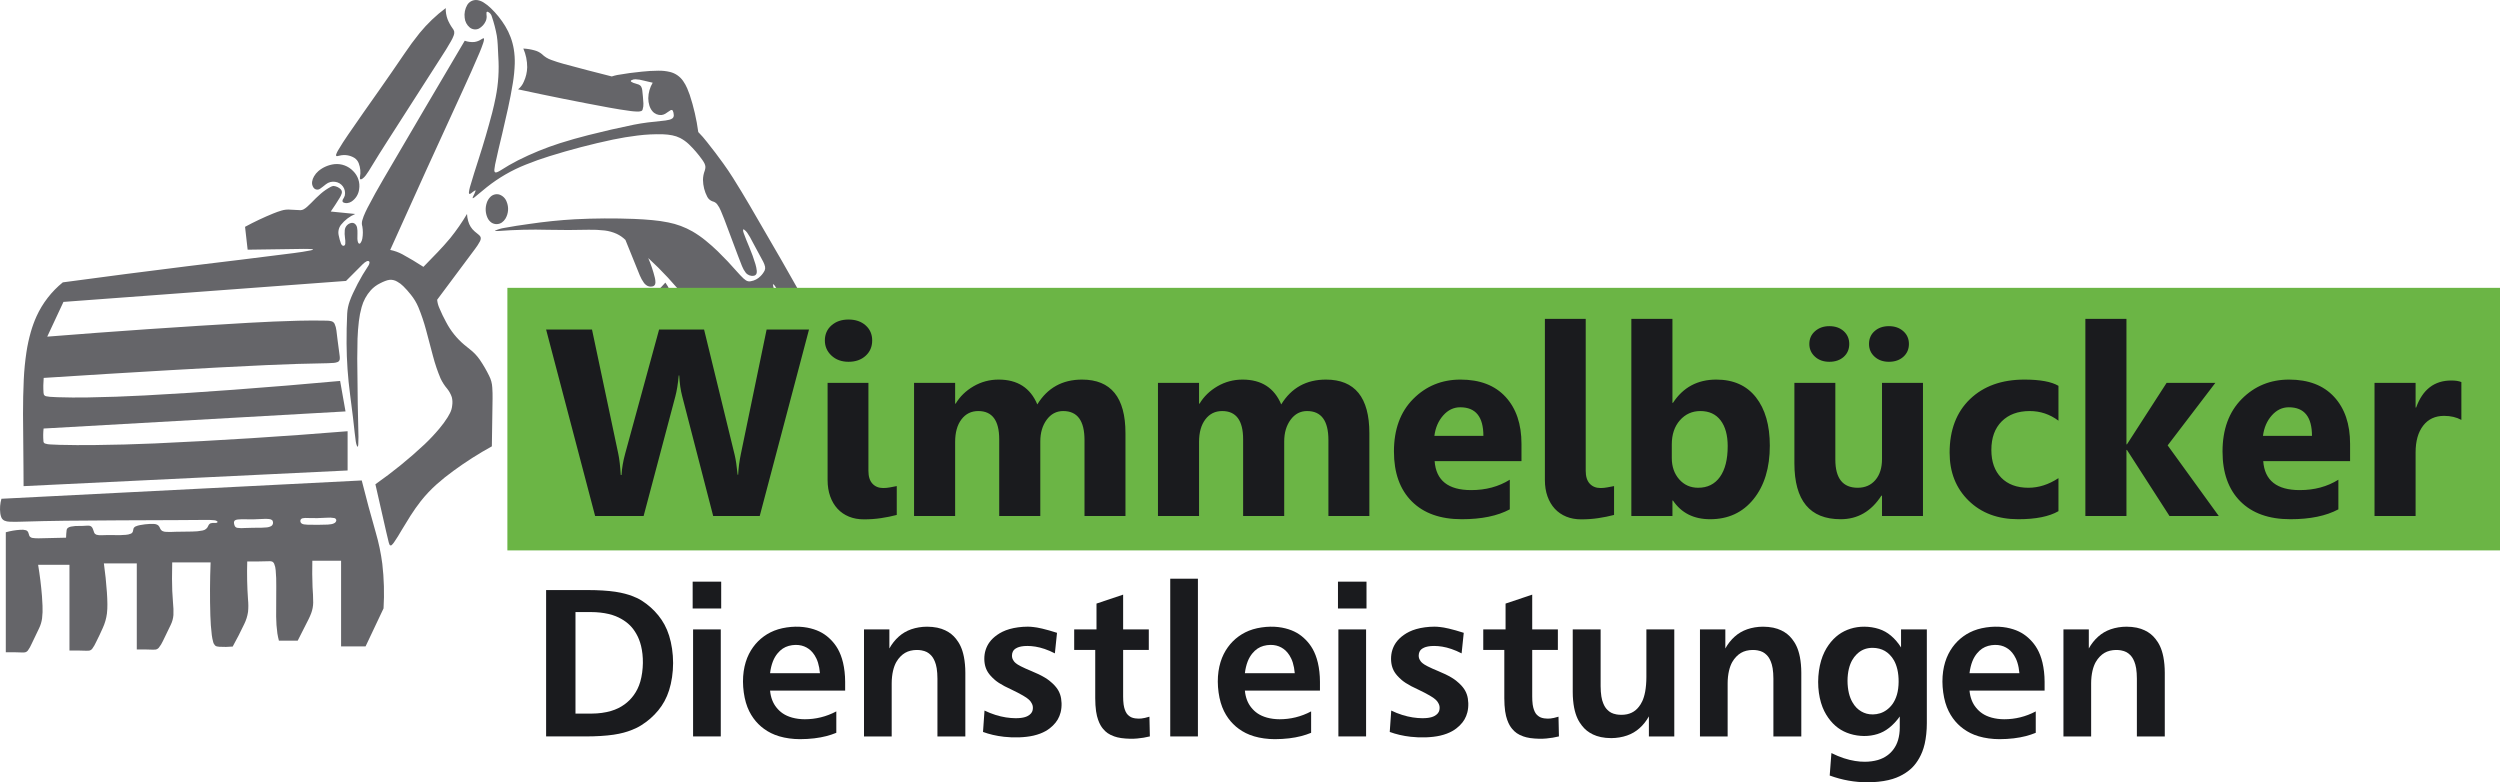
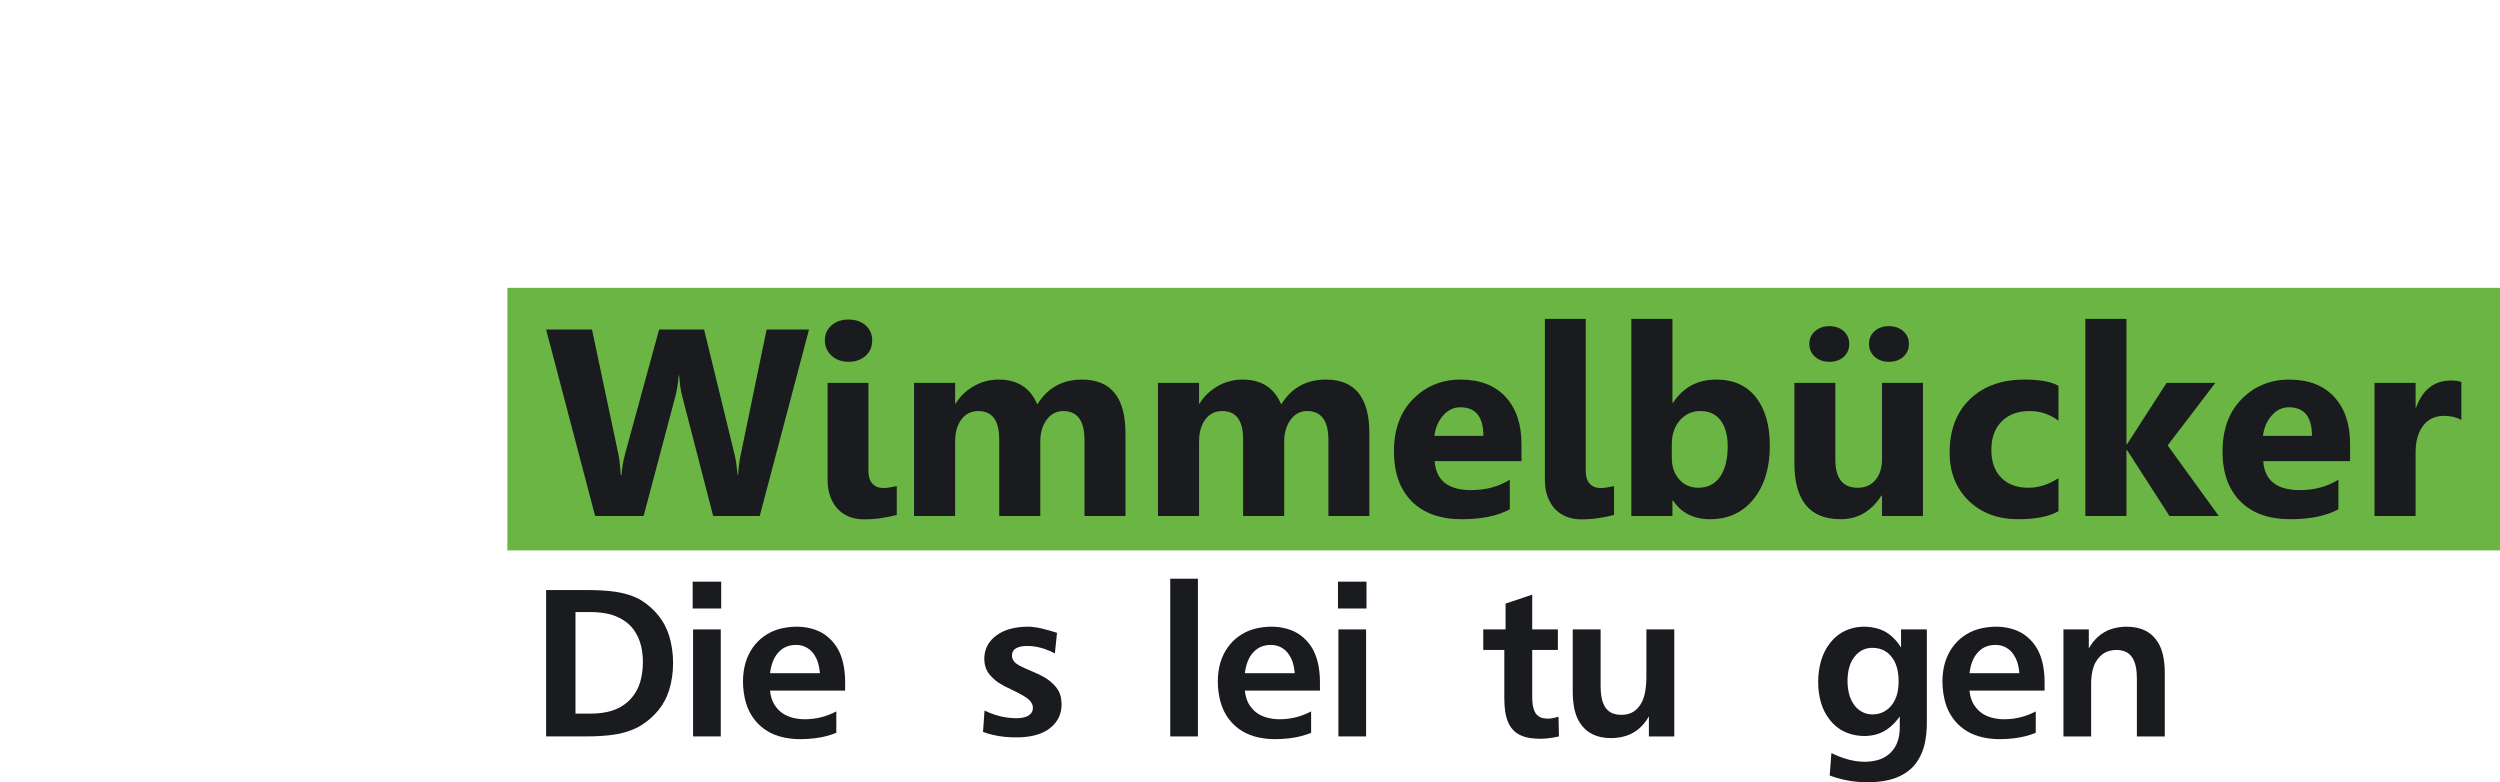
<svg xmlns="http://www.w3.org/2000/svg" width="100%" height="100%" viewBox="0 0 5473 1713" version="1.1" xml:space="preserve" style="fill-rule:evenodd;clip-rule:evenodd;stroke-linejoin:round;stroke-miterlimit:2;">
  <g transform="matrix(4.167,0,0,4.167,-298.844,-298.683)">
    <g transform="matrix(1,0,0,1,-153,-1880.05)">
-       <path d="M402.316,2030.74C401.943,2031.36 401.63,2032.02 401.381,2032.71C401.281,2032.95 401.248,2033.21 401.285,2033.47C401.361,2033.68 401.589,2033.82 401.817,2033.77C402.264,2033.71 402.706,2033.62 403.137,2033.49C405.792,2032.83 408.604,2033.26 410.934,2034.7C411.955,2035.37 412.739,2036.35 413.176,2037.49C414.059,2039.78 414.289,2042.27 413.841,2044.68C413.792,2044.93 413.776,2045.2 413.794,2045.46C413.776,2045.7 413.956,2045.92 414.203,2045.95C414.519,2045.94 414.825,2045.83 415.08,2045.64C415.782,2045.14 416.395,2044.53 416.895,2043.83C417.986,2042.33 418.996,2040.77 419.922,2039.16C422.576,2034.79 425.288,2030.45 428.058,2026.15C437.463,2011.41 446.897,1996.68 456.36,1981.98C458.224,1979.17 459.992,1976.29 461.661,1973.36C462.195,1972.44 462.654,1971.49 463.033,1970.49C463.325,1969.83 463.438,1969.1 463.361,1968.38C463.21,1967.72 462.902,1967.11 462.465,1966.59C461.398,1965.11 460.516,1963.5 459.839,1961.8C459.157,1959.93 458.835,1957.96 458.888,1955.98C453.799,1959.77 449.193,1964.17 445.174,1969.08C442.344,1972.59 439.672,1976.22 437.166,1979.96C432.879,1986.28 428.538,1992.56 424.144,1998.81C418.602,2006.63 413.113,2014.5 407.675,2022.39C405.787,2025.11 404,2027.89 402.316,2030.74ZM468.871,1973.13C454.587,1997.29 440.366,2021.48 426.208,2045.71C423.275,2050.7 420.47,2055.77 417.795,2060.91C417.053,2062.35 416.376,2063.83 415.768,2065.33C415.485,2066.03 415.247,2066.75 415.055,2067.48C414.736,2068.54 414.746,2069.67 415.083,2070.72C415.447,2072.84 415.441,2075 415.063,2077.11C414.929,2077.94 414.605,2078.72 414.114,2079.4C413.97,2079.63 413.715,2079.76 413.443,2079.76C413.313,2079.72 413.196,2079.65 413.112,2079.55C412.912,2079.3 412.771,2079 412.699,2078.69C412.569,2078.19 412.497,2077.68 412.482,2077.16C412.468,2076.18 412.479,2075.21 412.514,2074.24C412.558,2073.25 412.49,2072.27 412.312,2071.3C412.156,2070.42 411.651,2069.63 410.91,2069.12C410.51,2068.88 410.048,2068.77 409.585,2068.8C407.588,2069.05 406.03,2070.65 405.841,2072.65C405.718,2074 405.76,2075.36 405.965,2076.7C406.135,2077.7 406.188,2078.73 406.122,2079.75C406.103,2079.95 406.051,2080.16 405.968,2080.35C405.828,2080.63 405.565,2080.81 405.261,2080.86C404.957,2080.9 404.651,2080.79 404.442,2080.57C404.166,2080.31 403.957,2079.99 403.833,2079.64C403.329,2078.24 402.933,2076.81 402.649,2075.36C402.209,2073.42 402.66,2071.39 403.878,2069.82C405.853,2067.34 408.418,2065.38 411.341,2064.14L398.487,2062.86C400.124,2060.5 401.69,2058.1 403.184,2055.65C403.586,2055 403.917,2054.3 404.173,2053.57C404.51,2052.76 404.343,2051.82 403.745,2051.18C402.718,2050.18 401.386,2049.56 399.964,2049.42C399.467,2049.47 398.984,2049.62 398.544,2049.85C396.661,2050.85 394.895,2052.06 393.281,2053.45C391.501,2055.02 389.79,2056.67 388.154,2058.39C387.467,2059.09 386.755,2059.77 386.019,2060.42C385.462,2060.92 384.849,2061.36 384.192,2061.72C383.71,2061.97 383.181,2062.12 382.638,2062.15C380.885,2062.1 379.133,2062.01 377.384,2061.88C375.755,2061.72 374.109,2061.88 372.545,2062.37C371.115,2062.8 369.707,2063.29 368.326,2063.86C363.244,2065.93 358.279,2068.28 353.457,2070.89L354.818,2082.91C364.621,2082.75 374.424,2082.61 384.228,2082.49C385.575,2082.47 386.922,2082.5 388.266,2082.6C388.561,2082.6 388.853,2082.66 389.127,2082.76C389.147,2082.77 389.163,2082.79 389.168,2082.81C389.173,2082.83 389.168,2082.85 389.154,2082.87C389.101,2082.92 389.036,2082.96 388.965,2082.99C388.666,2083.1 388.358,2083.19 388.045,2083.25C385.086,2083.84 382.106,2084.32 379.112,2084.68C360.657,2087.03 342.195,2089.31 323.723,2091.52C301.708,2094.25 279.706,2097.1 257.721,2100.07C251.798,2104.86 247.07,2110.97 243.909,2117.9C242.7,2120.58 241.692,2123.35 240.892,2126.18C239.901,2129.67 239.134,2133.21 238.596,2136.8C237.891,2141.53 237.427,2146.3 237.205,2151.08C236.929,2157.12 236.798,2163.17 236.812,2169.22C236.859,2178.55 236.938,2187.87 237.048,2197.2C237.081,2200.51 237.1,2203.82 237.105,2207.13L407.337,2198.9L407.337,2178.28C373.588,2181.03 339.792,2183.17 305.966,2184.7C295.322,2185.16 284.673,2185.44 274.02,2185.55C268.011,2185.62 262.002,2185.58 255.994,2185.43C254.444,2185.39 252.895,2185.32 251.347,2185.23C250.348,2185.22 249.355,2185.06 248.403,2184.75C247.855,2184.56 247.5,2184.03 247.534,2183.44C247.35,2181.25 247.377,2179.05 247.615,2176.86L406.238,2167.88L403.403,2151.86C384.768,2153.56 366.119,2155.11 347.458,2156.49C331.937,2157.66 316.404,2158.65 300.862,2159.48C290.831,2160.02 280.79,2160.37 270.746,2160.53C265.464,2160.62 260.181,2160.58 254.901,2160.41C253.568,2160.38 252.236,2160.31 250.906,2160.2C250.315,2160.16 249.728,2160.07 249.149,2159.94C248.573,2159.88 248.063,2159.55 247.773,2159.04C247.664,2158.75 247.601,2158.44 247.586,2158.13C247.409,2155.51 247.438,2152.89 247.671,2150.27C269.629,2148.85 291.591,2147.5 313.558,2146.23C330.602,2145.23 347.653,2144.33 364.709,2143.54C375.406,2143.05 386.109,2142.72 396.816,2142.55C397.893,2142.53 398.968,2142.48 400.041,2142.38C400.677,2142.33 401.304,2142.2 401.907,2141.99C402.619,2141.79 403.136,2141.17 403.213,2140.43C403.262,2139.92 403.254,2139.4 403.19,2138.89C402.83,2135.98 402.448,2133.08 402.045,2130.18C401.876,2128.58 401.681,2126.98 401.461,2125.38C401.33,2124.15 400.999,2122.94 400.483,2121.81C400.113,2121.11 399.443,2120.6 398.66,2120.45C397.935,2120.28 397.196,2120.2 396.453,2120.19C391.465,2120.08 386.475,2120.09 381.487,2120.22C372.755,2120.45 364.027,2120.82 355.307,2121.32C320.023,2123.35 284.762,2125.78 249.532,2128.59L258.051,2110.34L406.512,2099.32C409.411,2096.35 412.343,2093.41 415.308,2090.51C415.892,2089.92 416.558,2089.42 417.285,2089.03C417.519,2088.91 417.775,2088.85 418.035,2088.84C418.255,2088.82 418.469,2088.91 418.624,2089.06C418.779,2089.22 418.86,2089.43 418.845,2089.65C418.813,2090.22 418.626,2090.77 418.306,2091.24C417.31,2092.84 416.305,2094.43 415.29,2096.02C413.422,2099.18 411.714,2102.44 410.175,2105.77C409.563,2107.08 409.008,2108.42 408.512,2109.77C407.709,2111.93 407.237,2114.2 407.112,2116.51C406.864,2121.76 406.758,2127.02 406.794,2132.27C406.849,2141.21 407.465,2150.13 408.638,2158.98C409.135,2162.97 409.639,2166.95 410.149,2170.93C410.47,2173.58 410.766,2176.24 411.036,2178.89C411.183,2180.49 411.383,2182.09 411.635,2183.67C411.749,2184.5 411.965,2185.31 412.28,2186.09C412.326,2186.2 412.396,2186.3 412.485,2186.38C412.525,2186.41 412.577,2186.42 412.623,2186.41C412.67,2186.39 412.706,2186.35 412.718,2186.3C412.856,2185.96 412.932,2185.59 412.941,2185.22C413.074,2182.59 413.079,2179.94 412.955,2177.3C412.72,2168.46 412.575,2159.61 412.522,2150.76C412.357,2143.74 412.366,2136.71 412.549,2129.69C412.653,2126.62 412.888,2123.55 413.253,2120.5C413.54,2117.99 414.026,2115.51 414.707,2113.08C415.602,2109.79 417.252,2106.75 419.527,2104.21C420.925,2102.68 422.603,2101.43 424.47,2100.53C425.306,2100.09 426.167,2099.7 427.048,2099.36C427.837,2099.04 428.663,2098.83 429.506,2098.73C430.852,2098.64 432.194,2098.97 433.349,2099.66C434.531,2100.3 435.614,2101.11 436.564,2102.06C437.993,2103.47 439.331,2104.97 440.568,2106.55C442.19,2108.55 443.523,2110.77 444.526,2113.14C446.122,2117.04 447.468,2121.02 448.557,2125.09C449.796,2129.66 451.01,2134.24 452.201,2138.83C453.242,2142.82 454.566,2146.73 456.162,2150.53C457.087,2152.5 458.271,2154.34 459.682,2155.99C460.731,2157.3 461.543,2158.79 462.081,2160.37C462.438,2161.79 462.508,2163.27 462.288,2164.71C462.165,2166.13 461.766,2167.51 461.112,2168.78C460.755,2169.5 460.364,2170.2 459.939,2170.88C458.621,2172.98 457.158,2174.98 455.562,2176.87C453.117,2179.79 450.509,2182.56 447.749,2185.18C439.646,2192.77 431.021,2199.77 421.937,2206.14C423.819,2214.57 425.733,2222.99 427.678,2231.39C428.07,2233.18 428.496,2234.95 428.955,2236.72C429.047,2237.07 429.168,2237.42 429.316,2237.76C429.38,2238.03 429.592,2238.23 429.861,2238.28C430.129,2238.34 430.403,2238.23 430.563,2238.01C430.984,2237.62 431.361,2237.18 431.687,2236.71C433.156,2234.57 434.532,2232.37 435.811,2230.11C437.282,2227.62 438.799,2225.15 440.359,2222.7C442.059,2220.03 443.885,2217.45 445.831,2214.95C448.306,2211.83 451.041,2208.93 454.005,2206.27C456.883,2203.71 459.891,2201.29 463.018,2199.04C469.435,2194.34 476.151,2190.05 483.123,2186.22C483.241,2177.84 483.364,2169.46 483.494,2161.08C483.523,2159.16 483.473,2157.23 483.343,2155.32C483.232,2153.13 482.651,2150.99 481.639,2149.06C480.214,2146.16 478.587,2143.37 476.77,2140.7C475.343,2138.64 473.605,2136.81 471.618,2135.28C470.631,2134.49 469.65,2133.7 468.676,2132.9C464.731,2129.59 461.475,2125.53 459.093,2120.97C457.779,2118.57 456.595,2116.11 455.548,2113.59C454.915,2112.2 454.522,2110.72 454.384,2109.2C461.002,2100.28 467.64,2091.38 474.301,2082.49C475.256,2081.25 476.108,2079.93 476.849,2078.55C477.051,2078.16 477.195,2077.73 477.278,2077.3C477.369,2076.84 477.288,2076.37 477.052,2075.98C476.781,2075.58 476.446,2075.22 476.061,2074.93C475.394,2074.41 474.739,2073.87 474.096,2073.32C472.421,2071.89 471.227,2069.97 470.673,2067.84C470.326,2066.63 470.125,2065.38 470.073,2064.13C467.447,2068.57 464.502,2072.81 461.263,2076.83C459.162,2079.34 456.977,2081.78 454.712,2084.15C452.223,2086.77 449.709,2089.36 447.172,2091.93C443.542,2089.57 439.825,2087.35 436.026,2085.28C434.044,2084.23 431.919,2083.47 429.719,2083.03C442.326,2054.95 455.07,2026.93 467.95,1998.98C470.941,1992.51 473.834,1986 476.628,1979.44C477.323,1977.81 477.956,1976.15 478.526,1974.47C478.74,1973.86 478.898,1973.23 478.998,1972.6C479.037,1972.4 479.026,1972.19 478.965,1972C478.93,1971.92 478.868,1971.87 478.79,1971.84C478.713,1971.81 478.628,1971.82 478.555,1971.85C478.254,1971.97 477.968,1972.12 477.703,1972.31C476.56,1973.11 475.244,1973.62 473.863,1973.8C472.171,1973.93 470.47,1973.7 468.871,1973.13ZM389.341,2050.16C389.693,2050.75 390.28,2051.17 390.957,2051.3C391.633,2051.44 392.336,2051.28 392.891,2050.87C393.364,2050.58 393.813,2050.25 394.234,2049.88C394.812,2049.38 395.411,2048.91 396.029,2048.47C397.352,2047.45 399.03,2047.01 400.683,2047.24C402.361,2047.42 403.883,2048.31 404.872,2049.68C405.861,2051.05 406.225,2052.77 405.873,2054.42C405.665,2055.06 405.375,2055.68 405.01,2056.25C404.706,2056.64 404.59,2057.16 404.694,2057.64C404.768,2057.82 404.899,2057.97 405.065,2058.06C405.747,2058.4 406.516,2058.52 407.268,2058.4C408.041,2058.31 408.78,2058.04 409.426,2057.6C411.633,2056.12 413.084,2053.75 413.398,2051.12C413.951,2047.63 412.785,2044.09 410.269,2041.62C407.722,2038.93 404.067,2037.58 400.383,2037.97C397.293,2038.34 394.378,2039.6 391.995,2041.6C391.076,2042.39 390.297,2043.34 389.688,2044.39C389.179,2045.24 388.841,2046.18 388.693,2047.17C388.531,2048.21 388.761,2049.27 389.341,2050.16ZM480.817,2066.12C481.278,2067.16 482.014,2068.05 482.947,2068.7C484.601,2069.76 486.723,2069.73 488.352,2068.64C489.119,2068.1 489.765,2067.41 490.248,2066.62C491.863,2063.92 492.102,2060.61 490.892,2057.71C490.23,2055.88 488.744,2054.46 486.88,2053.89C485.109,2053.47 483.25,2054.08 482.074,2055.47C481.335,2056.28 480.78,2057.24 480.446,2058.29C479.576,2060.85 479.709,2063.65 480.817,2066.12ZM560.391,2106.14C561.138,2108.97 562.034,2111.75 563.077,2114.48C563.316,2115.08 563.6,2115.66 563.925,2116.21C564.423,2117.19 565.335,2117.89 566.407,2118.11C568.001,2118.36 569.631,2118.2 571.146,2117.65C573.013,2117.02 574.722,2116 576.156,2114.66C576.947,2113.88 577.505,2112.89 577.766,2111.81C577.98,2110.81 578.01,2109.79 577.856,2108.78C577.396,2105.66 576.167,2102.72 574.281,2100.2C573.544,2101.06 572.77,2101.9 571.961,2102.7C570.188,2104.6 567.768,2105.76 565.181,2105.95C563.589,2106.11 561.99,2106.17 560.391,2106.14ZM599.445,2127.97L638.048,2127.97C636.975,2125.24 636.005,2122.47 635.139,2119.66C634.459,2117.42 633.635,2115.22 632.672,2113.09C632.462,2112.63 632.213,2112.19 631.927,2111.78C631.757,2111.52 631.529,2111.3 631.261,2111.15C630.98,2111.01 630.645,2111.02 630.375,2111.18C630.081,2111.36 629.807,2111.57 629.559,2111.81C629.223,2112.11 628.861,2112.39 628.479,2112.63C628.156,2112.85 627.783,2112.98 627.396,2113.01C627.047,2113.03 626.704,2112.91 626.437,2112.69C626.175,2112.46 626.078,2112.09 626.193,2111.76C626.27,2111.54 626.384,2111.32 626.529,2111.13C627.203,2110.31 627.938,2109.54 628.728,2108.83C629.279,2108.3 629.799,2107.75 630.288,2107.17C630.712,2106.68 631.046,2106.12 631.274,2105.51C631.435,2104.99 631.472,2104.45 631.381,2103.91C631.292,2103.41 631.171,2102.9 631.019,2102.41C630.894,2102.02 630.814,2101.62 630.781,2101.22C630.764,2101.17 630.773,2101.12 630.805,2101.08C630.836,2101.04 630.887,2101.03 630.935,2101.04C631.358,2101.32 631.708,2101.71 631.959,2102.15C633.496,2104.4 634.902,2106.73 636.171,2109.13C639.502,2115.36 642.734,2121.64 645.866,2127.97L651.004,2127.97C651.445,2124.53 651.727,2121.08 651.848,2117.62C640.932,2098.18 629.832,2078.84 618.552,2059.6C615.721,2054.76 612.813,2049.96 609.829,2045.21C608.198,2042.62 606.488,2040.09 604.703,2037.61C601.96,2033.8 599.12,2030.06 596.187,2026.39C594.755,2024.54 593.212,2022.77 591.566,2021.11C590.674,2014.47 589.171,2007.92 587.075,2001.56C586.679,2000.4 586.236,1999.26 585.746,1998.14C585.167,1996.79 584.451,1995.5 583.61,1994.29C581.987,1991.93 579.564,1990.25 576.792,1989.55C574.728,1989.05 572.608,1988.82 570.485,1988.87C567.637,1988.9 564.791,1989.06 561.958,1989.37C557.622,1989.78 553.304,1990.37 549.016,1991.13C548.036,1991.33 547.069,1991.58 546.119,1991.89C537.623,1989.76 529.149,1987.55 520.699,1985.25C518.555,1984.66 516.438,1983.99 514.354,1983.22C512.488,1982.58 510.791,1981.52 509.392,1980.13C508.284,1979.22 506.996,1978.57 505.615,1978.21C503.671,1977.66 501.673,1977.33 499.657,1977.23C501.001,1980.33 501.693,1983.68 501.69,1987.06C501.623,1989.7 501.01,1992.3 499.889,1994.69C499.247,1996.25 498.22,1997.61 496.906,1998.66C512.778,2002.11 528.704,2005.31 544.678,2008.25C548.477,2008.96 552.294,2009.56 556.126,2010.07C557.205,2010.21 558.291,2010.3 559.379,2010.33C560.105,2010.39 560.836,2010.31 561.534,2010.1C561.935,2009.97 562.24,2009.64 562.339,2009.23C562.658,2008.22 562.794,2007.16 562.743,2006.1C562.609,2003.74 562.403,2001.38 562.125,1999.02C562.048,1998.37 561.842,1997.73 561.518,1997.15C561.213,1996.7 560.78,1996.36 560.275,1996.16C559.732,1995.94 559.176,1995.76 558.61,1995.62C557.817,1995.45 557.062,1995.14 556.381,1994.7C556.217,1994.62 556.115,1994.46 556.126,1994.28C556.137,1994.1 556.259,1993.94 556.431,1993.89C557.063,1993.54 557.774,1993.36 558.495,1993.37C560.022,1993.43 561.536,1993.67 563.003,1994.1L567.624,1995.18C566.145,1997.64 565.344,2000.46 565.301,2003.33C565.295,2004.64 565.49,2005.94 565.88,2007.19C566.208,2008.28 566.75,2009.29 567.475,2010.16C568.643,2011.54 570.396,2012.28 572.199,2012.16C572.896,2012.08 573.571,2011.87 574.181,2011.52C574.722,2011.21 575.241,2010.87 575.734,2010.48C576.122,2010.18 576.533,2009.9 576.965,2009.66C577.229,2009.48 577.568,2009.44 577.866,2009.56C577.999,2009.65 578.108,2009.77 578.182,2009.9C578.478,2010.54 578.644,2011.23 578.67,2011.93C578.796,2012.59 578.607,2013.27 578.159,2013.77C577.659,2014.19 577.063,2014.49 576.424,2014.62C575.735,2014.8 575.037,2014.93 574.332,2015.03C571.245,2015.38 568.155,2015.73 565.063,2016.05C562.601,2016.37 560.149,2016.76 557.713,2017.24C549.714,2018.87 541.756,2020.69 533.846,2022.71C528.803,2023.98 523.8,2025.4 518.843,2026.97C511.269,2029.4 503.898,2032.41 496.799,2035.99C493.662,2037.6 490.607,2039.36 487.645,2041.27C487.057,2041.65 486.432,2041.97 485.779,2042.22C485.595,2042.29 485.402,2042.32 485.207,2042.33C484.915,2042.35 484.646,2042.17 484.541,2041.9C484.425,2041.51 484.394,2041.1 484.45,2040.7C484.528,2039.84 484.656,2038.99 484.832,2038.15C486.005,2032.72 487.254,2027.3 488.58,2021.91C489.626,2017.51 490.631,2013.1 491.595,2008.68C492.566,2004.29 493.414,1999.88 494.14,1995.44C494.698,1992.07 495.034,1988.67 495.148,1985.26C495.227,1982.69 495.061,1980.12 494.653,1977.59C493.948,1973.29 492.418,1969.17 490.146,1965.45C488.042,1961.99 485.493,1958.81 482.563,1956C481.432,1954.9 480.189,1953.92 478.856,1953.08C477.833,1952.41 476.682,1951.97 475.478,1951.78C473.378,1951.5 471.314,1952.49 470.207,1954.3C469.015,1956.34 468.534,1958.72 468.841,1961.06C469.011,1963.06 469.983,1964.91 471.536,1966.19C472.899,1967.27 474.751,1967.48 476.324,1966.75C477.926,1965.85 479.192,1964.45 479.929,1962.77C480.37,1961.72 480.501,1960.57 480.307,1959.45C480.262,1959.1 480.256,1958.75 480.29,1958.4C480.283,1958.23 480.37,1958.06 480.517,1957.97C480.664,1957.87 480.85,1957.86 481.006,1957.94C482.056,1958.39 482.833,1959.31 483.109,1960.42C484.238,1963.72 485.116,1967.11 485.736,1970.54C485.97,1972.11 486.128,1973.68 486.21,1975.26C486.319,1977.29 486.415,1979.32 486.499,1981.35C486.997,1988.53 486.541,1995.73 485.142,2002.79C484.606,2005.51 483.993,2008.22 483.305,2010.91C481.159,2019.09 478.785,2027.22 476.186,2035.27C474.586,2040.16 473.063,2045.06 471.618,2049.99C471.367,2050.86 471.191,2051.74 471.093,2052.63C471.023,2052.93 471.065,2053.24 471.211,2053.5C471.28,2053.6 471.398,2053.64 471.512,2053.62C471.819,2053.53 472.103,2053.38 472.345,2053.17C472.928,2052.66 473.558,2052.21 474.227,2051.82C474.289,2051.75 474.388,2051.74 474.467,2051.78C474.546,2051.83 474.584,2051.92 474.559,2052.01C474.246,2052.94 473.851,2053.85 473.379,2054.71C473.209,2055.02 473.088,2055.35 473.02,2055.69C473.002,2055.74 473.014,2055.8 473.051,2055.83C473.089,2055.87 473.145,2055.88 473.195,2055.87C473.431,2055.79 473.651,2055.67 473.843,2055.51C476.067,2053.7 478.281,2051.88 480.485,2050.05C486.689,2045.12 493.585,2041.13 500.952,2038.21C505.017,2036.57 509.146,2035.1 513.329,2033.8C524.327,2030.36 535.479,2027.45 546.751,2025.06C551.046,2024.16 555.378,2023.45 559.735,2022.92C564.14,2022.37 568.581,2022.16 573.019,2022.28C574.666,2022.32 576.307,2022.51 577.924,2022.83C579.353,2023.11 580.739,2023.58 582.046,2024.23C583.713,2025.1 585.252,2026.2 586.619,2027.5C589.219,2030.01 591.579,2032.75 593.671,2035.7C594.092,2036.29 594.469,2036.9 594.8,2037.54C595.106,2038.12 595.284,2038.76 595.322,2039.41C595.312,2040.09 595.194,2040.75 594.97,2041.39C594.377,2042.93 594.062,2044.56 594.039,2046.21C594.076,2049.34 594.858,2052.41 596.32,2055.18C596.91,2056.28 597.904,2057.13 599.095,2057.53C600.023,2057.74 600.853,2058.26 601.455,2059C602.274,2060.07 602.942,2061.26 603.44,2062.51C604.066,2063.94 604.655,2065.39 605.207,2066.85L612.485,2086.24C613.127,2088.02 613.81,2089.78 614.534,2091.52C615.012,2092.74 615.659,2093.89 616.456,2094.94C617.434,2096.21 619.022,2096.85 620.608,2096.62C621.265,2096.57 621.844,2096.17 622.123,2095.57C622.301,2095.07 622.362,2094.53 622.301,2094C622.18,2092.82 621.946,2091.66 621.602,2090.53C620.706,2087.54 619.646,2084.6 618.427,2081.72C617.375,2079.27 616.387,2076.8 615.465,2074.29C615.208,2073.7 615.078,2073.07 615.084,2072.43C615.093,2072.37 615.128,2072.31 615.18,2072.28C615.232,2072.24 615.296,2072.23 615.356,2072.25C615.489,2072.28 615.615,2072.33 615.727,2072.41C616.309,2072.84 616.821,2073.36 617.246,2073.95C618.316,2075.5 619.262,2077.13 620.076,2078.82C621.923,2082.31 623.793,2085.78 625.685,2089.23C626.122,2090.05 626.447,2090.93 626.65,2091.83C626.775,2092.48 626.715,2093.15 626.476,2093.76C625.913,2094.9 625.166,2095.93 624.267,2096.81C622.904,2098.23 621.117,2099.16 619.176,2099.47C618.265,2099.69 617.301,2099.51 616.536,2098.97C616.11,2098.69 615.708,2098.37 615.333,2098.03C614.165,2096.91 613.049,2095.75 611.989,2094.53C608.741,2090.8 605.344,2087.21 601.808,2083.76C599.772,2081.79 597.651,2079.91 595.452,2078.13C593.278,2076.35 590.968,2074.75 588.544,2073.33C584.577,2071.06 580.266,2069.46 575.781,2068.58C573.082,2068.04 570.356,2067.64 567.615,2067.39C564.368,2067.08 561.112,2066.87 557.852,2066.74C547.503,2066.34 537.141,2066.4 526.798,2066.92C518.767,2067.38 510.761,2068.2 502.804,2069.38C498.381,2069.97 493.973,2070.66 489.585,2071.47C487.97,2071.72 486.396,2072.19 484.905,2072.87C484.844,2072.89 484.791,2072.93 484.755,2072.99C484.806,2073.07 484.91,2073.12 485.008,2073.09C485.548,2073.12 486.089,2073.11 486.629,2073.08C495.301,2072.43 504.001,2072.22 512.694,2072.46C519.8,2072.62 526.91,2072.6 534.015,2072.43C536.829,2072.37 539.643,2072.5 542.438,2072.82C544.61,2073.09 546.729,2073.69 548.721,2074.59C550.414,2075.39 551.96,2076.46 553.296,2077.77C555.763,2084 558.278,2090.21 560.841,2096.4C561.42,2097.81 562.163,2099.14 563.054,2100.38C563.382,2100.8 563.765,2101.18 564.194,2101.5C565.074,2102.18 566.201,2102.45 567.292,2102.24C568.042,2102.19 568.689,2101.69 568.923,2100.98C569.01,2100.7 569.057,2100.41 569.063,2100.12C569.06,2099.29 568.958,2098.46 568.759,2097.66C567.891,2094.11 566.729,2090.65 565.283,2087.3C572.438,2093.87 579.056,2101.01 585.073,2108.63C590.032,2114.95 594.824,2121.4 599.445,2127.97ZM582.83,2127.97C581.912,2125.2 580.908,2122.46 579.82,2119.76C579.547,2119.09 579.232,2118.44 578.877,2117.81C578.67,2117.42 578.395,2117.08 578.065,2116.79C577.763,2116.52 577.335,2116.45 576.963,2116.61C576.546,2116.8 576.155,2117.05 575.802,2117.35C574.647,2118.24 573.412,2119.03 572.113,2119.7C571.296,2120.07 570.405,2120.26 569.507,2120.24C569.13,2120.23 568.756,2120.3 568.412,2120.46C568.034,2120.7 567.814,2121.12 567.839,2121.57C567.824,2121.96 567.851,2122.36 567.921,2122.74C568.284,2124.51 568.74,2126.25 569.288,2127.97L582.83,2127.97ZM349.39,2229.04C348.839,2228.94 348.361,2228.6 348.082,2228.12C347.875,2227.66 347.734,2227.17 347.663,2226.67C347.54,2226.21 347.631,2225.72 347.912,2225.33C348.064,2225.16 348.252,2225.03 348.461,2224.94C348.873,2224.78 349.309,2224.68 349.752,2224.64C350.841,2224.54 351.935,2224.51 353.027,2224.55C356.515,2224.63 360.004,2224.56 363.486,2224.34C364.283,2224.31 365.081,2224.32 365.875,2224.39C366.459,2224.41 367.029,2224.57 367.527,2224.88C367.903,2225.16 368.128,2225.6 368.137,2226.06C368.259,2226.82 367.943,2227.59 367.32,2228.04C366.467,2228.53 365.508,2228.8 364.527,2228.83C363.663,2228.92 362.796,2228.97 361.929,2228.98C359.105,2228.97 356.282,2229.01 353.46,2229.12C352.105,2229.26 350.738,2229.23 349.39,2229.04ZM225.337,2223.31C225.61,2224.17 226.235,2224.88 227.058,2225.26C227.893,2225.61 228.785,2225.8 229.689,2225.81C231.679,2225.9 233.673,2225.9 235.663,2225.81C243.503,2225.57 251.346,2225.39 259.189,2225.3C278.479,2225.13 297.769,2225.03 317.059,2224.98L332.153,2224.88C333.891,2224.82 335.631,2224.87 337.362,2225.05C337.889,2225.08 338.396,2225.26 338.817,2225.58C338.937,2225.66 339.003,2225.81 338.992,2225.95C338.981,2226.1 338.894,2226.23 338.763,2226.29C338.373,2226.47 337.94,2226.53 337.516,2226.47C336.802,2226.4 336.083,2226.46 335.39,2226.64C334.811,2226.89 334.36,2227.36 334.146,2227.95C333.67,2229.25 332.543,2230.19 331.185,2230.43C329.384,2230.8 327.552,2230.98 325.715,2230.98C322.862,2231.03 320.009,2231.07 317.155,2231.1C315.438,2231.2 313.717,2231.22 311.998,2231.16C311.301,2231.15 310.614,2230.99 309.988,2230.69C309.415,2230.32 308.982,2229.77 308.759,2229.13C308.554,2228.62 308.246,2228.15 307.854,2227.75C307.218,2227.28 306.453,2227.02 305.662,2227C304.968,2226.95 304.27,2226.93 303.575,2226.97C301.782,2227.05 299.998,2227.26 298.237,2227.6C297.468,2227.74 296.718,2227.97 296.002,2228.28C295.486,2228.5 295.075,2228.9 294.857,2229.42C294.742,2229.85 294.651,2230.28 294.584,2230.71C294.479,2231.32 294.076,2231.83 293.512,2232.08C292.648,2232.45 291.728,2232.66 290.792,2232.71C288.817,2232.88 286.833,2232.92 284.852,2232.85C282.498,2232.8 280.144,2232.82 277.791,2232.92C276.98,2232.96 276.168,2232.87 275.386,2232.65C274.883,2232.47 274.468,2232.11 274.232,2231.63C274.023,2231.18 273.856,2230.7 273.731,2230.22C273.599,2229.76 273.406,2229.32 273.156,2228.91C272.798,2228.32 272.173,2227.95 271.485,2227.91C271.056,2227.88 270.625,2227.88 270.196,2227.91C268.952,2228.01 267.704,2228.05 266.455,2228.04C264.954,2227.99 263.452,2228.11 261.975,2228.39C261.411,2228.5 260.875,2228.72 260.399,2229.04C260.062,2229.3 259.826,2229.67 259.734,2230.09C259.561,2231.46 259.458,2232.83 259.423,2234.21C254.676,2234.28 249.929,2234.39 245.183,2234.54C244.089,2234.58 242.994,2234.52 241.911,2234.36C241.209,2234.29 240.573,2233.91 240.175,2233.33C239.967,2232.84 239.801,2232.33 239.678,2231.8C239.524,2231.11 239.021,2230.54 238.348,2230.3C237.41,2230.04 236.431,2229.96 235.463,2230.06C232.857,2230.21 230.275,2230.65 227.762,2231.36L227.762,2294.41C230.551,2294.36 233.34,2294.39 236.127,2294.51C236.617,2294.54 237.11,2294.54 237.599,2294.49C238.308,2294.4 238.951,2294.03 239.378,2293.46C240.142,2292.39 240.788,2291.25 241.304,2290.04L245.25,2281.81C246.04,2280.18 246.569,2278.43 246.818,2276.64C247.085,2274.44 247.165,2272.23 247.055,2270.02C246.999,2268.32 246.903,2266.62 246.767,2264.91C246.327,2259.4 245.652,2253.9 244.745,2248.45L261.21,2248.45L261.21,2293.51C264.111,2293.45 267.013,2293.48 269.912,2293.6C270.408,2293.63 270.905,2293.62 271.399,2293.57C272.108,2293.49 272.752,2293.12 273.182,2292.55C273.977,2291.45 274.655,2290.28 275.206,2289.04C276.433,2286.63 277.593,2284.18 278.686,2281.7C279.809,2279.27 280.555,2276.69 280.898,2274.04C281.082,2272.39 281.162,2270.73 281.137,2269.07C281.114,2267.03 281.029,2264.98 280.881,2262.93C280.53,2257.84 280,2252.77 279.292,2247.71L296.582,2247.71L296.582,2292.94C299.329,2292.89 302.077,2292.92 304.822,2293.04C305.314,2293.08 305.808,2293.07 306.298,2293.01C307.031,2292.93 307.701,2292.56 308.171,2291.99C309.017,2290.93 309.729,2289.76 310.292,2288.53C311.692,2285.7 313.065,2282.86 314.41,2280.01C315.206,2278.39 315.687,2276.64 315.828,2274.84C315.918,2272.72 315.848,2270.61 315.618,2268.5C315.26,2264.27 315.082,2260.02 315.084,2255.77C315.075,2252.92 315.11,2250.06 315.19,2247.21L335.359,2247.21C334.992,2256.49 334.948,2265.79 335.226,2275.09C335.321,2278.54 335.578,2281.99 335.994,2285.43C336.139,2286.59 336.368,2287.73 336.679,2288.86C336.83,2289.6 337.185,2290.28 337.705,2290.83C337.97,2291.07 338.291,2291.24 338.637,2291.33C339.054,2291.43 339.479,2291.49 339.908,2291.52C342.26,2291.66 344.62,2291.63 346.966,2291.41C349.106,2287.55 351.124,2283.62 353.015,2279.62C354.027,2277.59 354.709,2275.4 355.037,2273.15C355.243,2271.01 355.237,2268.86 355.02,2266.71C354.543,2260.06 354.405,2253.38 354.605,2246.71C358.364,2246.74 362.123,2246.7 365.88,2246.58C366.456,2246.53 367.036,2246.58 367.595,2246.72C368.145,2246.96 368.574,2247.42 368.788,2247.98C369.225,2249.04 369.483,2250.17 369.553,2251.32C369.804,2254.1 369.905,2256.89 369.858,2259.68C369.798,2265.01 369.778,2270.34 369.797,2275.67C369.814,2278.64 370.029,2281.6 370.442,2284.53C370.643,2285.8 370.91,2287.06 371.243,2288.3L381.129,2288.3C383.064,2284.55 384.973,2280.78 386.854,2277C387.356,2275.99 387.806,2274.96 388.202,2273.91C388.868,2272.13 389.226,2270.26 389.258,2268.36C389.244,2265.62 389.131,2262.89 388.919,2260.16C388.734,2255.55 388.696,2250.93 388.804,2246.32L403.909,2246.32L403.909,2291.32L416.777,2291.32L426.22,2271.35C426.686,2263.55 426.47,2255.73 425.573,2247.98C424.849,2242.35 423.683,2236.78 422.085,2231.33C419.489,2222.31 417.048,2213.24 414.761,2204.14L225.473,2213.76C224.757,2216.23 224.551,2218.81 224.866,2221.36C224.95,2222.02 225.108,2222.68 225.337,2223.31ZM400.504,2226.49C399.982,2226.81 399.403,2227.02 398.799,2227.11C398.191,2227.22 397.577,2227.3 396.96,2227.33C393.421,2227.47 389.878,2227.49 386.338,2227.39C385.724,2227.38 385.111,2227.33 384.505,2227.23C384.124,2227.18 383.753,2227.07 383.409,2226.89C383.02,2226.71 382.723,2226.37 382.583,2225.97C382.443,2225.56 382.472,2225.11 382.665,2224.73C382.884,2224.36 383.245,2224.1 383.662,2224.01C384.584,2223.83 385.527,2223.79 386.462,2223.88C389.761,2224.01 393.065,2223.95 396.359,2223.72C397.655,2223.6 398.963,2223.65 400.244,2223.88C400.847,2223.95 401.326,2224.42 401.406,2225.02C401.366,2225.63 401.028,2226.18 400.504,2226.49" style="fill:rgb(101,101,105);" />
-     </g>
+       </g>
    <g transform="matrix(1,0,0,1,-153,-1782.26)">
      <path d="M491.278,2005.16L1538.18,2005.16L1538.18,2143.1L491.278,2143.1L491.278,2005.16" style="fill:rgb(107,181,69);" />
    </g>
    <g>
      <g transform="matrix(1,0,0,1,-153,-1525.75)">
        <path d="M511.625,1907.43L511.625,1984.32L532.499,1984.32C537.777,1984.32 543.07,1984.02 547.112,1983.41C551.155,1982.81 553.947,1981.95 556.175,1981.11C558.402,1980.27 560.064,1979.44 561.619,1978.45C565.014,1976.34 568.061,1973.67 570.535,1970.65C573.009,1967.63 574.908,1964.26 576.241,1960.06C577.573,1955.85 578.339,1950.81 578.34,1945.75C578.342,1940.69 577.579,1935.62 576.252,1931.39C574.926,1927.16 573.036,1923.79 570.598,1920.76C568.16,1917.74 565.174,1915.08 561.841,1912.97C560.424,1912.06 558.908,1911.32 556.785,1910.53C554.663,1909.74 551.934,1908.91 547.985,1908.32C544.037,1907.73 538.869,1907.43 533.715,1907.43L511.625,1907.43ZM527.057,1918.99L535.255,1918.99C538.526,1918.99 541.807,1919.36 544.499,1920C547.191,1920.64 549.294,1921.54 551.083,1922.55C554.69,1924.59 557.074,1927 559.037,1930.46C560.026,1932.2 560.893,1934.23 561.515,1936.8C562.136,1939.36 562.512,1942.45 562.468,1945.76C562.423,1949.06 561.957,1952.57 561.125,1955.47C560.293,1958.37 559.094,1960.66 557.696,1962.6C556.298,1964.54 554.701,1966.14 552.759,1967.54C550.816,1968.94 548.529,1970.13 545.626,1970.98C542.722,1971.82 539.203,1972.32 535.696,1972.32L527.057,1972.32L527.057,1918.99" style="fill:rgb(26,27,30);" />
      </g>
      <g transform="matrix(1,0,0,1,-153,-1530.17)">
        <path d="M588.617,1907.43L588.617,1921.53L603.607,1921.53L603.607,1907.43L588.617,1907.43ZM588.838,1932.52L588.838,1988.74L603.386,1988.74L603.386,1932.52L588.838,1932.52" style="fill:rgb(26,27,30);" />
      </g>
      <g transform="matrix(1,0,0,1,-153,-1505.12)">
        <path d="M655.49,1930.46L629.289,1930.46C629.543,1928.24 630.078,1926.05 630.767,1924.28C631.457,1922.52 632.301,1921.19 633.179,1920.11C634.943,1917.96 636.808,1916.77 639.095,1916.12C640.244,1915.8 641.508,1915.63 642.663,1915.61C644.984,1915.58 646.823,1916.1 648.411,1916.96C650.001,1917.83 651.394,1919.03 652.7,1921.08C653.35,1922.11 653.974,1923.36 654.469,1924.95C654.965,1926.55 655.333,1928.5 655.49,1930.46ZM668.73,1934.97C668.73,1931.43 668.317,1927.89 667.621,1924.95C666.243,1919.15 663.892,1915.59 661.137,1912.82C658.396,1910.06 655.172,1908.08 650.568,1906.92C648.251,1906.33 645.564,1905.99 642.595,1906.04C639.625,1906.1 636.373,1906.56 633.511,1907.42C630.649,1908.29 628.178,1909.57 626.006,1911.14C623.834,1912.72 621.96,1914.59 620.358,1916.81C618.755,1919.03 617.422,1921.61 616.494,1924.63C615.566,1927.66 615.043,1931.15 615.057,1934.89C615.071,1938.63 615.622,1942.62 616.587,1945.93C617.551,1949.24 618.93,1951.87 620.537,1954.11C622.144,1956.34 623.98,1958.18 626.183,1959.77C628.387,1961.36 630.957,1962.7 634.154,1963.64C637.35,1964.59 641.172,1965.12 644.981,1965.13C647.588,1965.13 650.196,1964.97 652.536,1964.69C657.241,1964.12 660.785,1963.13 664.087,1961.79L664.087,1950.54C658.805,1953.34 653.246,1954.67 647.529,1954.67C645.198,1954.67 642.86,1954.35 640.904,1953.81C636.901,1952.7 634.501,1950.81 632.68,1948.55C631.748,1947.4 630.981,1946.1 630.401,1944.59C629.822,1943.07 629.432,1941.34 629.287,1939.6L668.73,1939.6L668.73,1934.97" style="fill:rgb(26,27,30);" />
      </g>
      <g transform="matrix(1,0,0,1,-153,-1506.51)">
-         <path d="M731.873,1931.61C731.873,1928.67 731.598,1925.73 731.134,1923.35C730.222,1918.67 728.692,1916.02 727.056,1913.93C725.459,1911.89 723.682,1910.47 721.288,1909.33C720.1,1908.77 718.754,1908.29 717.141,1907.95C715.529,1907.62 713.649,1907.43 711.773,1907.43C708.879,1907.43 705.977,1907.92 703.461,1908.79C700.944,1909.67 698.812,1910.93 696.892,1912.64C694.973,1914.35 693.264,1916.5 691.966,1918.87L691.966,1908.86L678.634,1908.86L678.634,1965.09L693.182,1965.09L693.182,1937.15C693.182,1934.82 693.45,1932.49 693.894,1930.58C694.772,1926.83 696.252,1924.66 697.794,1923.09C699.323,1921.53 700.99,1920.57 703.012,1920.06C704.027,1919.81 705.137,1919.68 706.155,1919.66C707.173,1919.64 708.097,1919.73 708.883,1919.87C711.176,1920.3 712.464,1921.07 713.691,1922.3C714.499,1923.12 715.21,1924.1 715.892,1925.82C716.241,1926.7 716.585,1927.79 716.83,1929.31C717.075,1930.83 717.215,1932.78 717.215,1934.71L717.215,1965.09L731.873,1965.09L731.873,1931.61" style="fill:rgb(26,27,30);" />
-       </g>
+         </g>
      <g transform="matrix(1,0,0,1,-153,-1505.75)">
        <path d="M780.037,1909.89C777.232,1908.98 774.39,1908.18 772.261,1907.68C770.132,1907.17 768.718,1906.97 767.555,1906.84C766.393,1906.71 765.483,1906.65 764.572,1906.66C761.211,1906.67 757.838,1907.14 755.103,1907.92C752.368,1908.7 750.272,1909.8 748.595,1910.98C745.217,1913.35 743.465,1915.99 742.531,1918.89C741.572,1921.87 741.669,1925.42 742.488,1927.92C742.902,1929.19 743.449,1930.28 744.337,1931.46C744.782,1932.05 745.319,1932.66 746.09,1933.43C746.86,1934.21 747.864,1935.13 749.546,1936.23C751.228,1937.32 753.588,1938.58 756.022,1939.66C758.346,1940.76 760.629,1941.95 762.175,1942.85C763.721,1943.75 764.529,1944.34 765.092,1944.85C766.116,1945.76 766.464,1946.39 766.774,1946.98C767.194,1947.77 767.376,1948.48 767.361,1949.45C767.337,1950.9 766.833,1952.01 765.606,1952.96C764.571,1953.76 762.745,1954.77 758.254,1954.75C756.752,1954.74 755.009,1954.61 753.213,1954.33C749.66,1953.78 745.747,1952.58 741.944,1950.73L741.157,1961.97C744.451,1963.17 748.031,1964.04 752.208,1964.51C757.282,1965.09 763.254,1964.92 767.669,1963.9C772.845,1962.69 775.785,1960.67 777.897,1958.6C779.991,1956.55 781.245,1954.35 781.932,1951.68C782.718,1948.64 782.541,1944.87 781.694,1942.37C781.219,1940.98 780.59,1939.78 779.568,1938.49C779.057,1937.84 778.442,1937.17 777.558,1936.35C776.673,1935.52 775.519,1934.54 773.661,1933.42C771.803,1932.3 769.24,1931.05 766.603,1929.99C764.495,1929.14 762.419,1928.19 761.027,1927.48C759.634,1926.76 758.925,1926.29 758.431,1925.88C757.531,1925.14 757.224,1924.61 756.939,1924.1C756.555,1923.41 756.359,1922.73 756.374,1921.75C756.385,1921.05 756.543,1920.36 756.785,1919.86C757.178,1919.04 757.705,1918.36 759.182,1917.68C760.206,1917.21 761.983,1916.77 764.503,1916.79C767.094,1916.8 770.149,1917.21 773.553,1918.38C775.278,1918.97 777.13,1919.76 778.912,1920.69L780.037,1909.89" style="fill:rgb(26,27,30);" />
      </g>
      <g transform="matrix(1,0,0,1,-153,-1522.11)">
-         <path d="M814.773,1906.19L800.778,1910.89L800.778,1924.46L789.059,1924.46L789.059,1935.25L800.114,1935.25L800.114,1960.59C800.114,1963.04 800.271,1965.5 800.548,1967.43C800.824,1969.36 801.215,1970.76 801.617,1971.91C802.416,1974.19 803.266,1975.55 804.233,1976.71C805.679,1978.44 807.246,1979.65 810.117,1980.67C811.088,1981.01 812.238,1981.33 813.711,1981.54C815.183,1981.76 816.977,1981.87 818.439,1981.9C819.9,1981.92 821.028,1981.87 822.156,1981.77C824.416,1981.57 826.649,1981.21 828.814,1980.67L828.589,1970.31C827.762,1970.57 826.924,1970.8 826.205,1970.95C825.486,1971.11 824.886,1971.2 824.368,1971.26C823.849,1971.31 823.413,1971.34 822.858,1971.33C822.303,1971.32 821.63,1971.28 821.062,1971.19C819.403,1970.94 818.533,1970.44 817.722,1969.76C816.929,1969.1 816.281,1968.38 815.629,1966.5C815.406,1965.85 815.18,1965.04 815.02,1963.88C814.859,1962.72 814.773,1961.21 814.773,1959.7L814.773,1935.25L828.259,1935.25L828.259,1924.46L814.773,1924.46L814.773,1906.19" style="fill:rgb(26,27,30);" />
-       </g>
+         </g>
      <g transform="matrix(0,1,1,0,-1255.07,-429.65)">
        <path d="M805.359,1941.59L888.225,1941.59L888.225,1956.13L805.359,1956.13L805.359,1941.59" style="fill:rgb(26,27,30);" />
      </g>
      <g transform="matrix(1,0,0,1,-153,-1505.12)">
        <path d="M904.939,1930.46L878.738,1930.46C878.992,1928.24 879.527,1926.05 880.217,1924.28C880.906,1922.52 881.75,1921.19 882.628,1920.11C884.392,1917.96 886.257,1916.77 888.544,1916.12C889.693,1915.8 890.957,1915.63 892.112,1915.61C894.433,1915.58 896.272,1916.1 897.86,1916.96C899.45,1917.83 900.843,1919.03 902.149,1921.08C902.8,1922.11 903.423,1923.36 903.919,1924.95C904.414,1926.55 904.782,1928.5 904.939,1930.46ZM918.179,1934.97C918.179,1931.43 917.766,1927.89 917.07,1924.95C915.692,1919.15 913.341,1915.59 910.586,1912.82C907.845,1910.06 904.621,1908.08 900.017,1906.92C897.7,1906.33 895.013,1905.99 892.044,1906.04C889.074,1906.1 885.822,1906.56 882.96,1907.42C880.099,1908.29 877.627,1909.57 875.455,1911.14C873.283,1912.72 871.41,1914.59 869.807,1916.81C868.204,1919.03 866.872,1921.61 865.944,1924.63C865.016,1927.66 864.492,1931.15 864.506,1934.89C864.52,1938.63 865.071,1942.62 866.036,1945.93C867.001,1949.24 868.379,1951.87 869.986,1954.11C871.593,1956.34 873.429,1958.18 875.632,1959.77C877.836,1961.36 880.406,1962.7 883.603,1963.64C886.799,1964.59 890.621,1965.12 894.43,1965.13C897.037,1965.13 899.645,1964.97 901.985,1964.69C906.69,1964.12 910.234,1963.13 913.536,1961.79L913.536,1950.54C908.254,1953.34 902.695,1954.67 896.979,1954.67C894.647,1954.67 892.309,1954.35 890.353,1953.81C886.35,1952.7 883.95,1950.81 882.129,1948.55C881.198,1947.4 880.43,1946.1 879.85,1944.59C879.272,1943.07 878.881,1941.34 878.736,1939.6L918.179,1939.6L918.179,1934.97" style="fill:rgb(26,27,30);" />
      </g>
      <g transform="matrix(1,0,0,1,-153,-1530.17)">
        <path d="M927.641,1907.43L927.641,1921.53L942.631,1921.53L942.631,1907.43L927.641,1907.43ZM927.862,1932.52L927.862,1988.74L942.41,1988.74L942.41,1932.52L927.862,1932.52" style="fill:rgb(26,27,30);" />
      </g>
      <g transform="matrix(1,0,0,1,-153,-1505.75)">
-         <path d="M993.721,1909.89C990.916,1908.98 988.073,1908.18 985.945,1907.68C983.816,1907.17 982.401,1906.97 981.239,1906.84C980.076,1906.71 979.166,1906.65 978.256,1906.66C974.895,1906.67 971.521,1907.14 968.787,1907.92C966.052,1908.7 963.956,1909.8 962.278,1910.98C958.901,1913.35 957.149,1915.99 956.215,1918.89C955.256,1921.87 955.352,1925.42 956.172,1927.92C956.586,1929.19 957.133,1930.28 958.021,1931.46C958.466,1932.05 959.003,1932.66 959.773,1933.43C960.544,1934.21 961.548,1935.13 963.23,1936.23C964.912,1937.32 967.272,1938.58 969.706,1939.66C972.03,1940.76 974.313,1941.95 975.859,1942.85C977.404,1943.75 978.213,1944.34 978.775,1944.85C979.799,1945.76 980.148,1946.39 980.458,1946.98C980.878,1947.77 981.06,1948.48 981.044,1949.45C981.021,1950.9 980.517,1952.01 979.29,1952.96C978.255,1953.76 976.429,1954.77 971.938,1954.75C970.436,1954.74 968.693,1954.61 966.896,1954.33C963.343,1953.78 959.43,1952.58 955.628,1950.73L954.841,1961.97C958.135,1963.17 961.715,1964.04 965.892,1964.51C970.966,1965.09 976.937,1964.92 981.353,1963.9C986.529,1962.69 989.469,1960.67 991.581,1958.6C993.675,1956.55 994.929,1954.35 995.616,1951.68C996.401,1948.64 996.225,1944.87 995.378,1942.37C994.903,1940.98 994.274,1939.78 993.252,1938.49C992.741,1937.84 992.126,1937.17 991.241,1936.35C990.357,1935.52 989.203,1934.54 987.345,1933.42C985.487,1932.3 982.924,1931.05 980.287,1929.99C978.179,1929.14 976.103,1928.19 974.711,1927.48C973.318,1926.76 972.609,1926.29 972.115,1925.88C971.215,1925.14 970.907,1924.61 970.623,1924.1C970.238,1923.41 970.043,1922.73 970.058,1921.75C970.069,1921.05 970.227,1920.36 970.469,1919.86C970.862,1919.04 971.389,1918.36 972.866,1917.68C973.89,1917.21 975.666,1916.77 978.187,1916.79C980.778,1916.8 983.833,1917.21 987.237,1918.38C988.961,1918.97 990.814,1919.76 992.596,1920.69L993.721,1909.89" style="fill:rgb(26,27,30);" />
-       </g>
+         </g>
      <g transform="matrix(1,0,0,1,-153,-1522.11)">
        <path d="M1029.69,1906.19L1015.69,1910.89L1015.69,1924.46L1003.97,1924.46L1003.97,1935.25L1015.03,1935.25L1015.03,1960.59C1015.03,1963.04 1015.19,1965.5 1015.46,1967.43C1015.74,1969.36 1016.13,1970.76 1016.53,1971.91C1017.33,1974.19 1018.18,1975.55 1019.15,1976.71C1020.59,1978.44 1022.16,1979.65 1025.03,1980.67C1026,1981.01 1027.15,1981.33 1028.62,1981.54C1030.1,1981.76 1031.89,1981.87 1033.35,1981.9C1034.81,1981.92 1035.94,1981.87 1037.07,1981.77C1039.33,1981.57 1041.56,1981.21 1043.73,1980.67L1043.5,1970.31C1042.68,1970.57 1041.84,1970.8 1041.12,1970.95C1040.4,1971.11 1039.8,1971.2 1039.28,1971.26C1038.76,1971.31 1038.33,1971.34 1037.77,1971.33C1037.22,1971.32 1036.54,1971.28 1035.98,1971.19C1034.32,1970.94 1033.45,1970.44 1032.64,1969.76C1031.84,1969.1 1031.19,1968.38 1030.54,1966.5C1030.32,1965.85 1030.09,1965.04 1029.93,1963.88C1029.77,1962.72 1029.69,1961.21 1029.69,1959.7L1029.69,1935.25L1043.17,1935.25L1043.17,1924.46L1029.69,1924.46L1029.69,1906.19" style="fill:rgb(26,27,30);" />
      </g>
      <g transform="matrix(1,0,0,1,-153,-1504.19)">
        <path d="M1050.98,1906.54L1050.98,1939.47C1050.98,1942.38 1051.25,1945.3 1051.71,1947.67C1052.63,1952.32 1054.16,1955 1055.81,1957.09C1057.41,1959.14 1059.21,1960.58 1061.62,1961.73C1062.82,1962.3 1064.17,1962.78 1065.8,1963.12C1067.42,1963.46 1069.3,1963.65 1071.19,1963.65C1074.08,1963.64 1076.98,1963.16 1079.5,1962.28C1082.02,1961.41 1084.15,1960.14 1086.07,1958.43C1087.99,1956.73 1089.7,1954.58 1090.99,1952.21L1090.99,1962.77L1104.33,1962.77L1104.33,1906.54L1089.67,1906.54L1089.67,1931.61C1089.67,1934.35 1089.43,1937.11 1089.03,1939.26C1088.24,1943.48 1086.95,1945.6 1085.74,1947.16C1084.54,1948.7 1083.33,1949.62 1081.89,1950.31C1081.16,1950.65 1080.38,1950.93 1079.49,1951.12C1077.69,1951.51 1075.52,1951.48 1073.97,1951.2C1071.67,1950.78 1070.38,1950.01 1069.16,1948.77C1068.35,1947.96 1067.64,1946.98 1066.96,1945.26C1066.61,1944.38 1066.26,1943.28 1066.02,1941.76C1065.78,1940.24 1065.63,1938.3 1065.63,1936.36L1065.63,1906.54L1050.98,1906.54" style="fill:rgb(26,27,30);" />
      </g>
      <g transform="matrix(1,0,0,1,-153,-1506.51)">
-         <path d="M1171.06,1931.61C1171.06,1928.67 1170.78,1925.73 1170.32,1923.35C1169.4,1918.67 1167.87,1916.02 1166.24,1913.93C1164.64,1911.89 1162.86,1910.47 1160.47,1909.33C1159.28,1908.77 1157.94,1908.29 1156.32,1907.95C1154.71,1907.62 1152.83,1907.43 1150.95,1907.43C1148.06,1907.43 1145.16,1907.92 1142.64,1908.79C1140.13,1909.67 1137.99,1910.93 1136.07,1912.64C1134.15,1914.35 1132.45,1916.5 1131.15,1918.87L1131.15,1908.86L1117.82,1908.86L1117.82,1965.09L1132.36,1965.09L1132.36,1937.15C1132.36,1934.82 1132.63,1932.49 1133.08,1930.58C1133.95,1926.83 1135.43,1924.66 1136.98,1923.09C1138.51,1921.53 1140.17,1920.57 1142.19,1920.06C1143.21,1919.81 1144.32,1919.68 1145.34,1919.66C1146.35,1919.64 1147.28,1919.73 1148.07,1919.87C1150.36,1920.3 1151.65,1921.07 1152.87,1922.3C1153.68,1923.12 1154.39,1924.1 1155.07,1925.82C1155.42,1926.7 1155.77,1927.79 1156.01,1929.31C1156.26,1930.83 1156.4,1932.78 1156.4,1934.71L1156.4,1965.09L1171.06,1965.09L1171.06,1931.61" style="fill:rgb(26,27,30);" />
-       </g>
+         </g>
      <g transform="matrix(1,0,0,1,-153,-1482.42)">
        <path d="M1223.46,1894.24C1221.97,1891.85 1220.11,1889.69 1218.16,1888.06C1216.21,1886.42 1214.18,1885.3 1211.83,1884.53C1209.47,1883.77 1206.78,1883.35 1204.2,1883.34C1201.61,1883.32 1199.14,1883.7 1196.87,1884.42C1192.37,1885.85 1188.58,1888.49 1185.41,1892.95C1183.84,1895.16 1182.45,1897.85 1181.47,1901.16C1180.49,1904.48 1179.92,1908.43 1179.91,1912.33C1179.9,1916.23 1180.46,1920.07 1181.41,1923.28C1182.36,1926.49 1183.71,1929.07 1185.24,1931.22C1188.32,1935.54 1192.03,1938.2 1196.67,1939.64C1199.01,1940.37 1201.6,1940.76 1204.07,1940.77C1206.54,1940.78 1208.88,1940.42 1211.04,1939.75C1213.2,1939.07 1215.17,1938.07 1217.15,1936.52C1219.14,1934.97 1221.14,1932.86 1222.79,1930.51L1222.79,1936.37C1222.79,1938.65 1222.47,1940.95 1221.9,1942.87C1221.34,1944.78 1220.54,1946.31 1219.59,1947.62C1218.64,1948.94 1217.55,1950.04 1216.21,1951C1214.87,1951.96 1213.28,1952.79 1211.28,1953.38C1209.27,1953.96 1206.84,1954.3 1204.42,1954.3C1202.76,1954.31 1201.1,1954.17 1199.29,1953.88C1197.49,1953.59 1195.54,1953.14 1193.43,1952.45C1191.32,1951.76 1189.06,1950.82 1186.88,1949.73L1185.98,1961.53C1192.51,1963.93 1199.2,1965.09 1205.75,1965.09C1209.67,1965.1 1213.61,1964.67 1216.76,1963.95C1219.92,1963.23 1222.3,1962.21 1224.29,1961.09C1228.31,1958.82 1230.83,1956.26 1233.04,1952.35C1234.15,1950.37 1235.16,1948.02 1235.88,1944.9C1236.59,1941.79 1237.01,1937.91 1237.01,1934.06L1237.01,1884.77L1223.46,1884.77L1223.46,1894.24ZM1208.57,1894.45C1209.71,1894.46 1210.91,1894.61 1211.99,1894.88C1214.16,1895.44 1215.91,1896.45 1217.5,1898.07C1219.1,1899.69 1220.61,1901.93 1221.52,1905.75C1222.44,1909.62 1222.46,1915.13 1221.3,1919.06C1220.12,1923.09 1218.07,1925.48 1215.94,1927.05C1214.85,1927.85 1213.7,1928.44 1212.47,1928.83C1211.24,1929.22 1209.93,1929.4 1208.73,1929.43C1206.31,1929.47 1204.33,1928.88 1202.57,1927.86C1200.82,1926.84 1199.24,1925.39 1197.84,1922.9C1197.15,1921.66 1196.51,1920.15 1196.06,1918.25C1195.61,1916.34 1195.34,1914.03 1195.34,1911.78C1195.34,1909.53 1195.6,1907.34 1196.04,1905.5C1196.92,1901.86 1198.43,1899.59 1200.02,1897.97C1202.4,1895.55 1205.15,1894.44 1208.57,1894.45" style="fill:rgb(26,27,30);" />
      </g>
      <g transform="matrix(1,0,0,1,-153,-1505.12)">
        <path d="M1285.64,1930.46L1259.43,1930.46C1259.69,1928.24 1260.22,1926.05 1260.91,1924.28C1261.6,1922.52 1262.45,1921.19 1263.32,1920.11C1265.09,1917.96 1266.95,1916.77 1269.24,1916.12C1270.39,1915.8 1271.65,1915.63 1272.81,1915.61C1275.13,1915.58 1276.97,1916.1 1278.56,1916.96C1280.15,1917.83 1281.54,1919.03 1282.85,1921.08C1283.5,1922.11 1284.12,1923.36 1284.61,1924.95C1285.11,1926.55 1285.48,1928.5 1285.64,1930.46ZM1298.88,1934.97C1298.88,1931.43 1298.46,1927.89 1297.77,1924.95C1296.39,1919.15 1294.04,1915.59 1291.28,1912.82C1288.54,1910.06 1285.32,1908.08 1280.71,1906.92C1278.4,1906.33 1275.71,1905.99 1272.74,1906.04C1269.77,1906.1 1266.52,1906.56 1263.66,1907.42C1260.8,1908.29 1258.32,1909.57 1256.15,1911.14C1253.98,1912.72 1252.11,1914.59 1250.5,1916.81C1248.9,1919.03 1247.57,1921.61 1246.64,1924.63C1245.71,1927.66 1245.19,1931.15 1245.2,1934.89C1245.22,1938.63 1245.77,1942.62 1246.73,1945.93C1247.7,1949.24 1249.08,1951.87 1250.68,1954.11C1252.29,1956.34 1254.12,1958.18 1256.33,1959.77C1258.53,1961.36 1261.1,1962.7 1264.3,1963.64C1267.5,1964.59 1271.32,1965.12 1275.13,1965.13C1277.73,1965.13 1280.34,1964.97 1282.68,1964.69C1287.39,1964.12 1290.93,1963.13 1294.23,1961.79L1294.23,1950.54C1288.95,1953.34 1283.39,1954.67 1277.67,1954.67C1275.34,1954.67 1273.01,1954.35 1271.05,1953.81C1267.05,1952.7 1264.65,1950.81 1262.83,1948.55C1261.89,1947.4 1261.13,1946.1 1260.55,1944.59C1259.97,1943.07 1259.58,1941.34 1259.43,1939.6L1298.88,1939.6L1298.88,1934.97" style="fill:rgb(26,27,30);" />
      </g>
      <g transform="matrix(1,0,0,1,-153,-1506.51)">
        <path d="M1362.02,1931.61C1362.02,1928.67 1361.74,1925.73 1361.28,1923.35C1360.37,1918.67 1358.84,1916.02 1357.2,1913.93C1355.6,1911.89 1353.83,1910.47 1351.43,1909.33C1350.25,1908.77 1348.9,1908.29 1347.29,1907.95C1345.67,1907.62 1343.8,1907.43 1341.92,1907.43C1339.03,1907.43 1336.12,1907.92 1333.61,1908.79C1331.09,1909.67 1328.96,1910.93 1327.04,1912.64C1325.12,1914.35 1323.41,1916.5 1322.11,1918.87L1322.11,1908.86L1308.78,1908.86L1308.78,1965.09L1323.33,1965.09L1323.33,1937.15C1323.33,1934.82 1323.6,1932.49 1324.04,1930.58C1324.92,1926.83 1326.4,1924.66 1327.94,1923.09C1329.47,1921.53 1331.13,1920.57 1333.16,1920.06C1334.17,1919.81 1335.28,1919.68 1336.3,1919.66C1337.32,1919.64 1338.24,1919.73 1339.03,1919.87C1341.32,1920.3 1342.61,1921.07 1343.84,1922.3C1344.64,1923.12 1345.36,1924.1 1346.04,1925.82C1346.39,1926.7 1346.73,1927.79 1346.98,1929.31C1347.22,1930.83 1347.36,1932.78 1347.36,1934.71L1347.36,1965.09L1362.02,1965.09L1362.02,1931.61" style="fill:rgb(26,27,30);" />
      </g>
    </g>
    <g transform="matrix(1,0,0,1,-153,-1782.26)">
      <path d="M649.739,2027.07L623.851,2125.02L599.397,2125.02L583.141,2062.18C582.275,2058.9 581.752,2055.23 581.57,2051.18L581.296,2051.18C580.887,2055.64 580.295,2059.31 579.521,2062.18L562.854,2125.02L537.376,2125.02L511.625,2027.07L535.737,2027.07L549.534,2092.3C550.126,2095.08 550.559,2098.81 550.832,2103.5L551.242,2103.5C551.424,2099.99 552.084,2096.17 553.223,2092.03L570.982,2027.07L594.616,2027.07L610.668,2092.85C611.26,2095.26 611.784,2098.76 612.239,2103.36L612.512,2103.36C612.694,2099.77 613.172,2096.12 613.946,2092.43L627.471,2027.07L649.739,2027.07ZM670.504,2044.01C666.861,2044.01 663.878,2042.92 661.555,2040.76C659.233,2038.6 658.072,2035.95 658.072,2032.8C658.072,2029.57 659.233,2026.93 661.555,2024.88C663.878,2022.83 666.861,2021.81 670.504,2021.81C674.192,2021.81 677.186,2022.83 679.486,2024.88C681.785,2026.93 682.935,2029.57 682.935,2032.8C682.935,2036.08 681.785,2038.77 679.486,2040.86C677.186,2042.96 674.192,2044.01 670.504,2044.01ZM680.954,2101.32C680.954,2104.28 681.66,2106.52 683.072,2108.04C684.483,2109.57 686.373,2110.33 688.741,2110.33C689.925,2110.33 691.109,2110.22 692.293,2109.99C693.477,2109.76 694.661,2109.53 695.845,2109.31L695.845,2124.47C693.249,2125.15 690.506,2125.71 687.614,2126.14C684.723,2126.58 681.706,2126.79 678.564,2126.79C675.695,2126.79 673.088,2126.32 670.743,2125.36C668.397,2124.4 666.394,2123.03 664.732,2121.23C663.07,2119.43 661.783,2117.25 660.872,2114.7C659.962,2112.15 659.506,2109.28 659.506,2106.1L659.506,2055.07L680.954,2055.07L680.954,2101.32ZM815.995,2125.02L794.478,2125.02L794.478,2085.13C794.478,2074.97 790.744,2069.89 783.276,2069.89C779.724,2069.89 776.833,2071.42 774.601,2074.47C772.37,2077.52 771.254,2081.32 771.254,2085.88L771.254,2125.02L749.67,2125.02L749.67,2084.72C749.67,2074.84 746.004,2069.89 738.673,2069.89C734.984,2069.89 732.035,2071.35 729.827,2074.27C727.618,2077.18 726.514,2081.14 726.514,2086.15L726.514,2125.02L704.93,2125.02L704.93,2055.07L726.514,2055.07L726.514,2066L726.787,2066C729.019,2062.27 732.149,2059.23 736.179,2056.88C740.209,2054.54 744.615,2053.36 749.397,2053.36C759.278,2053.36 766.04,2057.71 769.683,2066.41C775.011,2057.71 782.843,2053.36 793.181,2053.36C808.39,2053.36 815.995,2062.74 815.995,2081.51L815.995,2125.02ZM944.136,2125.02L922.62,2125.02L922.62,2085.13C922.62,2074.97 918.886,2069.89 911.417,2069.89C907.866,2069.89 904.974,2071.42 902.743,2074.47C900.511,2077.52 899.396,2081.32 899.396,2085.88L899.396,2125.02L877.811,2125.02L877.811,2084.72C877.811,2074.84 874.145,2069.89 866.814,2069.89C863.125,2069.89 860.177,2071.35 857.968,2074.27C855.76,2077.18 854.656,2081.14 854.656,2086.15L854.656,2125.02L833.071,2125.02L833.071,2055.07L854.656,2055.07L854.656,2066L854.929,2066C857.16,2062.27 860.291,2059.23 864.321,2056.88C868.351,2054.54 872.757,2053.36 877.538,2053.36C887.42,2053.36 894.182,2057.71 897.825,2066.41C903.152,2057.71 910.985,2053.36 921.322,2053.36C936.531,2053.36 944.136,2062.74 944.136,2081.51L944.136,2125.02ZM1024.05,2096.19L978.425,2096.19C979.154,2106.35 985.552,2111.42 997.619,2111.42C1005.32,2111.42 1012.08,2109.6 1017.91,2105.96L1017.91,2121.53C1011.44,2124.99 1003.04,2126.72 992.701,2126.72C981.408,2126.72 972.642,2123.59 966.404,2117.33C960.165,2111.07 957.046,2102.34 957.046,2091.14C957.046,2079.53 960.415,2070.33 967.155,2063.54C973.894,2056.76 982.182,2053.36 992.018,2053.36C1002.22,2053.36 1010.11,2056.39 1015.69,2062.45C1021.26,2068.51 1024.05,2076.72 1024.05,2087.11L1024.05,2096.19ZM1004.04,2082.94C1004.04,2072.92 999.987,2067.91 991.881,2067.91C988.421,2067.91 985.427,2069.35 982.899,2072.22C980.372,2075.09 978.835,2078.66 978.289,2082.94L1004.04,2082.94ZM1057.8,2101.32C1057.8,2104.28 1058.5,2106.52 1059.91,2108.04C1061.33,2109.57 1063.21,2110.33 1065.58,2110.33C1066.77,2110.33 1067.95,2110.22 1069.13,2109.99C1070.32,2109.76 1071.5,2109.53 1072.69,2109.31L1072.69,2124.47C1070.09,2125.15 1067.35,2125.71 1064.46,2126.14C1061.57,2126.58 1058.55,2126.79 1055.41,2126.79C1052.54,2126.79 1049.93,2126.32 1047.59,2125.36C1045.24,2124.4 1043.24,2123.03 1041.57,2121.23C1039.91,2119.43 1038.62,2117.25 1037.71,2114.7C1036.8,2112.15 1036.35,2109.28 1036.35,2106.1L1036.35,2021.47L1057.8,2021.47L1057.8,2101.32ZM1103.63,2116.89L1103.36,2116.89L1103.36,2125.02L1081.77,2125.02L1081.77,2021.47L1103.36,2021.47L1103.36,2065.59L1103.63,2065.59C1108.96,2057.44 1116.54,2053.36 1126.38,2053.36C1135.39,2053.36 1142.34,2056.46 1147.21,2062.65C1152.08,2068.85 1154.52,2077.32 1154.52,2088.06C1154.52,2099.72 1151.67,2109.08 1145.98,2116.14C1140.29,2123.2 1132.68,2126.72 1123.16,2126.72C1114.56,2126.72 1108.05,2123.45 1103.63,2116.89ZM1103.02,2087.38L1103.02,2094.55C1103.02,2099.06 1104.31,2102.8 1106.91,2105.76C1109.5,2108.72 1112.83,2110.19 1116.88,2110.19C1121.8,2110.19 1125.61,2108.29 1128.32,2104.49C1131.03,2100.69 1132.39,2095.3 1132.39,2088.34C1132.39,2082.55 1131.14,2078.03 1128.66,2074.78C1126.18,2071.52 1122.64,2069.89 1118.04,2069.89C1113.72,2069.89 1110.13,2071.51 1107.28,2074.74C1104.44,2077.98 1103.02,2082.19 1103.02,2087.38ZM1234.98,2125.02L1213.46,2125.02L1213.46,2114.36L1213.12,2114.36C1207.8,2122.6 1200.67,2126.72 1191.74,2126.72C1175.53,2126.72 1167.43,2116.91 1167.43,2097.28L1167.43,2055.07L1188.94,2055.07L1188.94,2095.37C1188.94,2105.25 1192.86,2110.19 1200.69,2110.19C1204.56,2110.19 1207.66,2108.84 1209.98,2106.13C1212.3,2103.42 1213.46,2099.74 1213.46,2095.1L1213.46,2055.07L1234.98,2055.07L1234.98,2125.02ZM1217.09,2044.01C1214.03,2044.01 1211.53,2043.12 1209.57,2041.34C1207.61,2039.57 1206.63,2037.34 1206.63,2034.65C1206.63,2031.87 1207.61,2029.62 1209.57,2027.89C1211.53,2026.16 1214.03,2025.29 1217.09,2025.29C1220.14,2025.29 1222.65,2026.17 1224.63,2027.92C1226.61,2029.67 1227.6,2031.92 1227.6,2034.65C1227.6,2037.38 1226.62,2039.62 1224.67,2041.38C1222.71,2043.13 1220.18,2044.01 1217.09,2044.01ZM1185.8,2044.01C1182.7,2044.01 1180.18,2043.11 1178.22,2041.31C1176.26,2039.51 1175.28,2037.29 1175.28,2034.65C1175.28,2031.92 1176.28,2029.67 1178.29,2027.92C1180.29,2026.17 1182.8,2025.29 1185.8,2025.29C1188.9,2025.29 1191.41,2026.17 1193.35,2027.92C1195.28,2029.67 1196.25,2031.92 1196.25,2034.65C1196.25,2037.43 1195.28,2039.68 1193.35,2041.41C1191.41,2043.14 1188.9,2044.01 1185.8,2044.01ZM1306.16,2122.49C1301.28,2125.31 1294.25,2126.72 1285.05,2126.72C1274.3,2126.72 1265.61,2123.47 1258.96,2116.96C1252.31,2110.45 1248.98,2102.04 1248.98,2091.75C1248.98,2079.87 1252.55,2070.5 1259.67,2063.64C1266.8,2056.79 1276.33,2053.36 1288.26,2053.36C1296.5,2053.36 1302.47,2054.46 1306.16,2056.64L1306.16,2074.95C1301.65,2071.58 1296.62,2069.89 1291.06,2069.89C1284.87,2069.89 1279.96,2071.7 1276.34,2075.32C1272.72,2078.95 1270.91,2083.94 1270.91,2090.32C1270.91,2096.51 1272.64,2101.37 1276.1,2104.9C1279.56,2108.43 1284.32,2110.19 1290.38,2110.19C1295.75,2110.19 1301.01,2108.51 1306.16,2105.14L1306.16,2122.49ZM1390.38,2125.02L1364.49,2125.02L1342.15,2090.32L1341.88,2090.32L1341.88,2125.02L1320.3,2125.02L1320.3,2021.47L1341.88,2021.47L1341.88,2087.38L1342.15,2087.38L1362.99,2055.07L1388.6,2055.07L1363.53,2087.93L1390.38,2125.02ZM1459.37,2096.19L1413.74,2096.19C1414.47,2106.35 1420.86,2111.42 1432.93,2111.42C1440.63,2111.42 1447.39,2109.6 1453.22,2105.96L1453.22,2121.53C1446.75,2124.99 1438.35,2126.72 1428.01,2126.72C1416.72,2126.72 1407.95,2123.59 1401.71,2117.33C1395.48,2111.07 1392.36,2102.34 1392.36,2091.14C1392.36,2079.53 1395.73,2070.33 1402.47,2063.54C1409.21,2056.76 1417.49,2053.36 1427.33,2053.36C1437.53,2053.36 1445.42,2056.39 1451,2062.45C1456.58,2068.51 1459.37,2076.72 1459.37,2087.11L1459.37,2096.19ZM1439.35,2082.94C1439.35,2072.92 1435.3,2067.91 1427.19,2067.91C1423.73,2067.91 1420.74,2069.35 1418.21,2072.22C1415.68,2075.09 1414.15,2078.66 1413.6,2082.94L1439.35,2082.94ZM1517.84,2074.54C1515.24,2073.13 1512.21,2072.42 1508.75,2072.42C1504.06,2072.42 1500.39,2074.14 1497.75,2077.58C1495.11,2081.02 1493.79,2085.7 1493.79,2091.62L1493.79,2125.02L1472.21,2125.02L1472.21,2055.07L1493.79,2055.07L1493.79,2068.05L1494.07,2068.05C1497.48,2058.58 1503.63,2053.84 1512.51,2053.84C1514.78,2053.84 1516.56,2054.12 1517.84,2054.66L1517.84,2074.54" style="fill:rgb(26,27,30);" />
    </g>
  </g>
</svg>